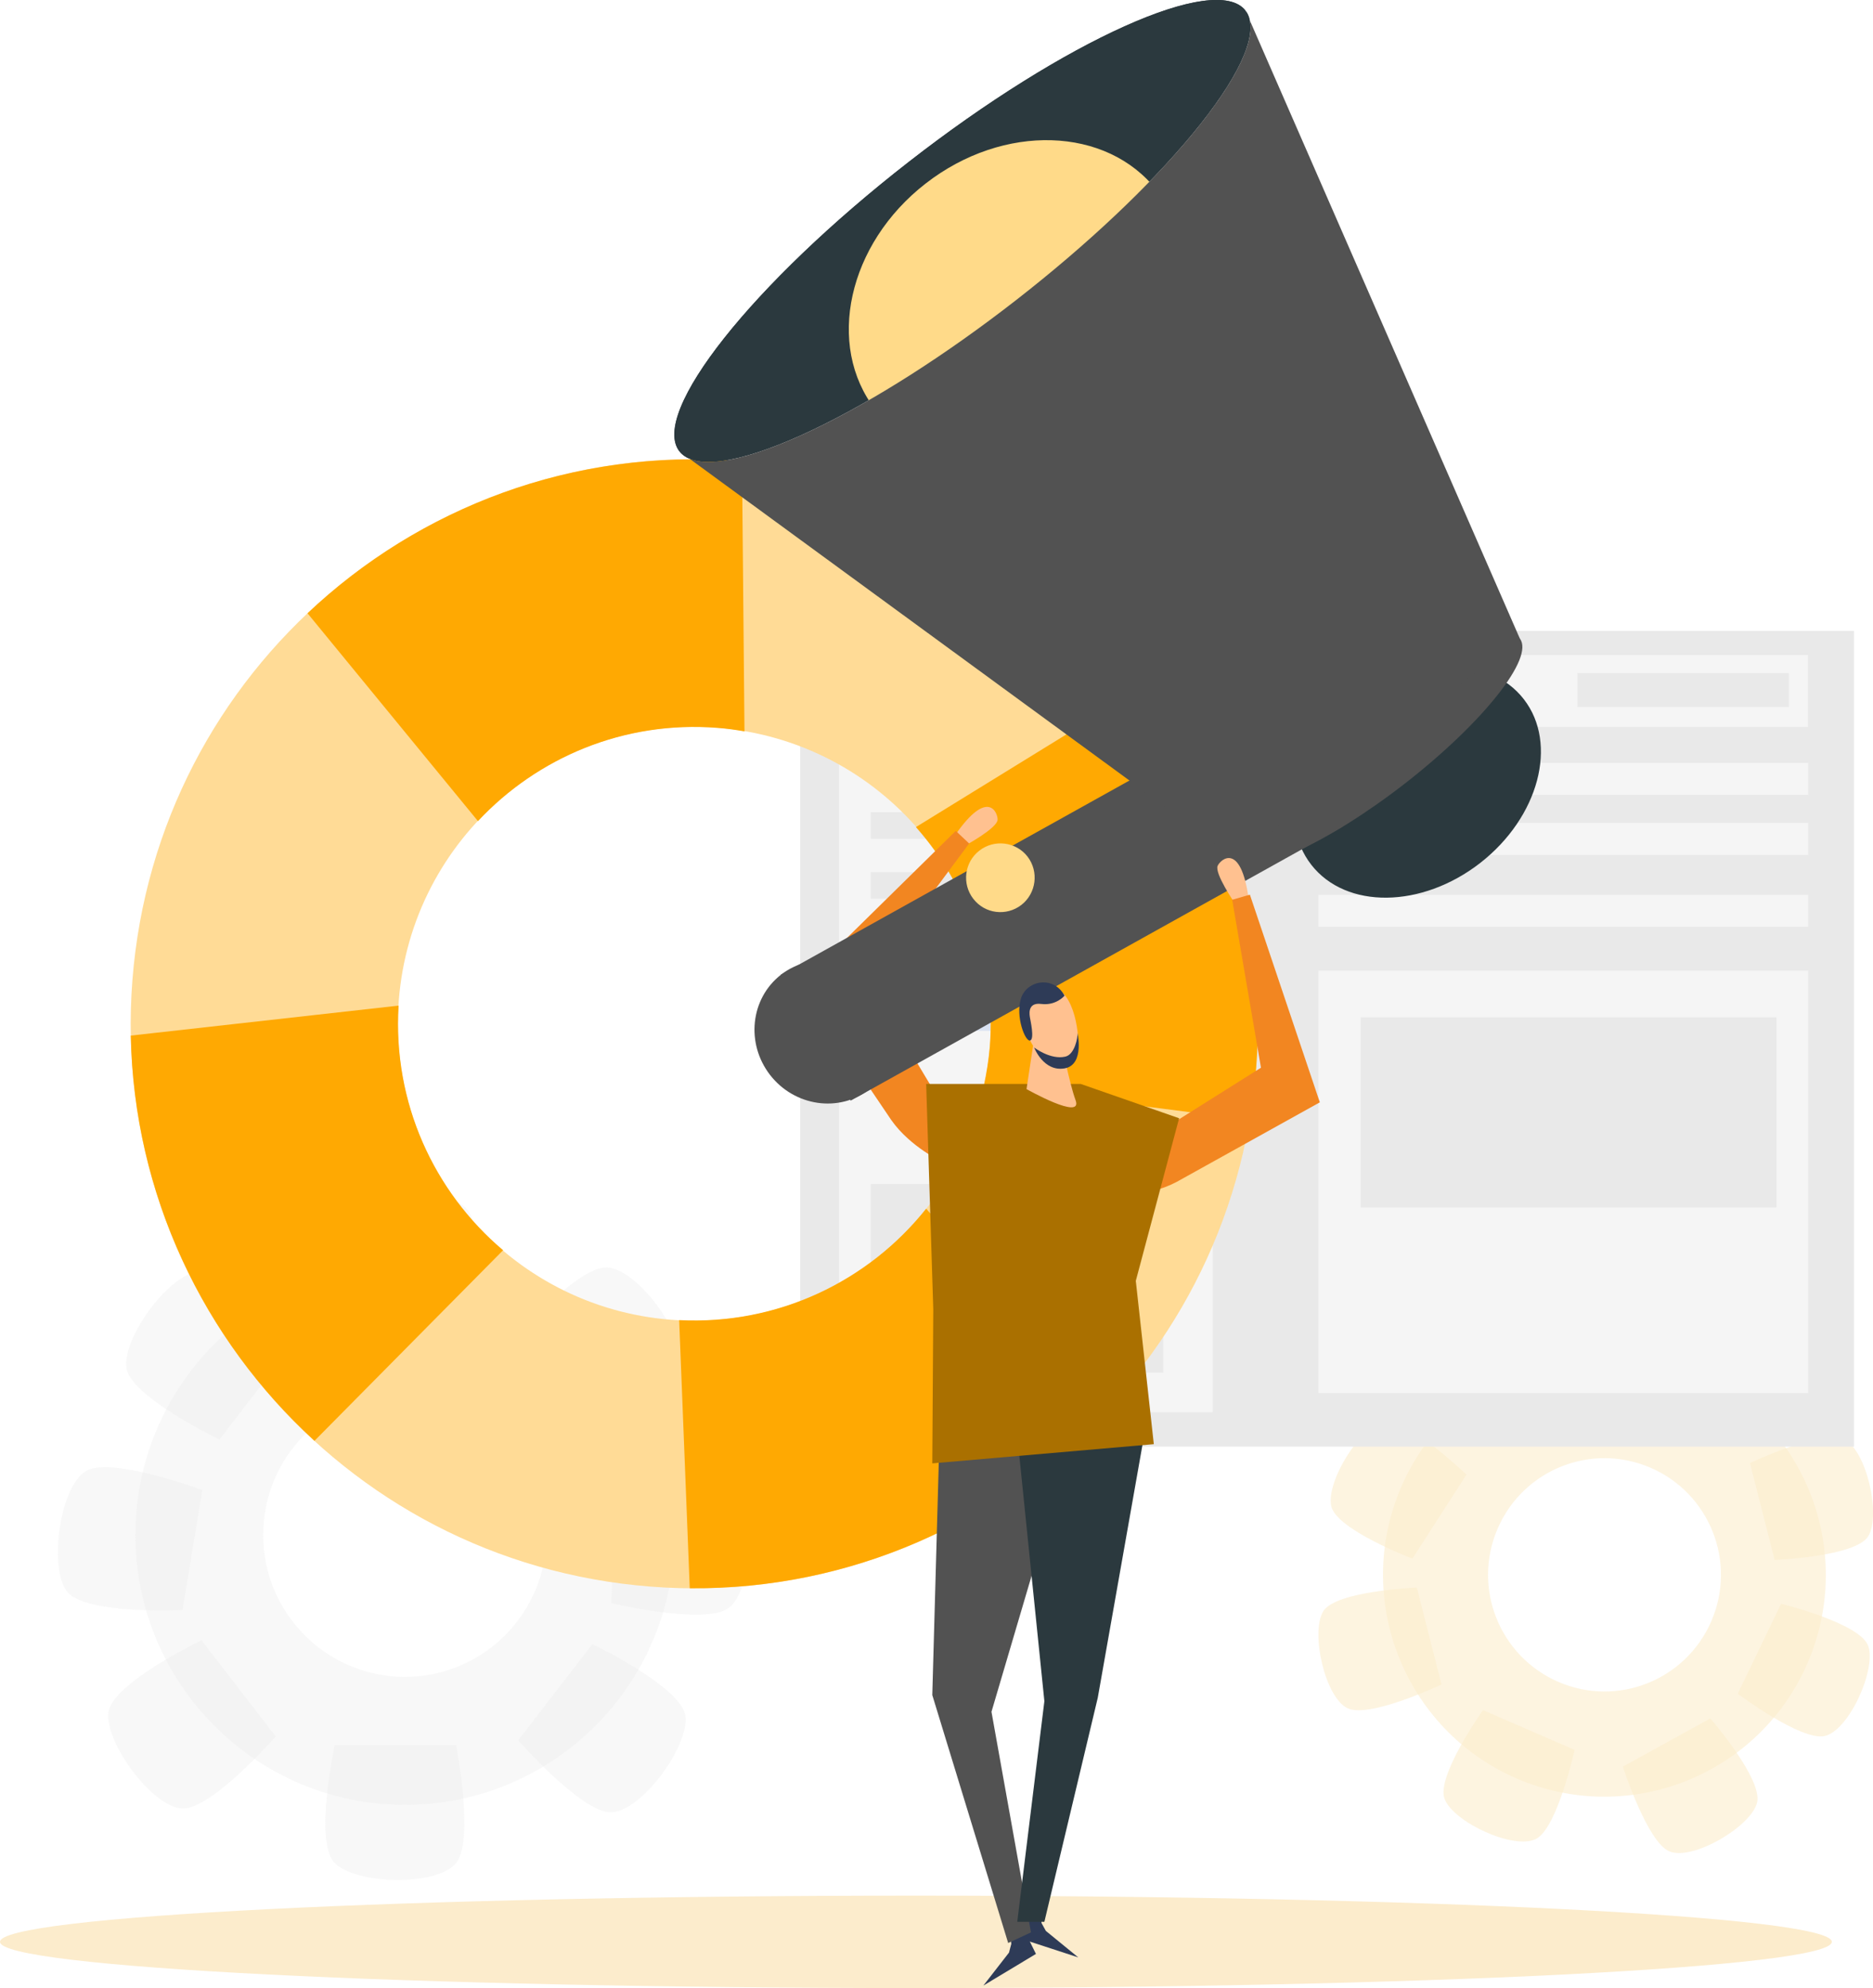
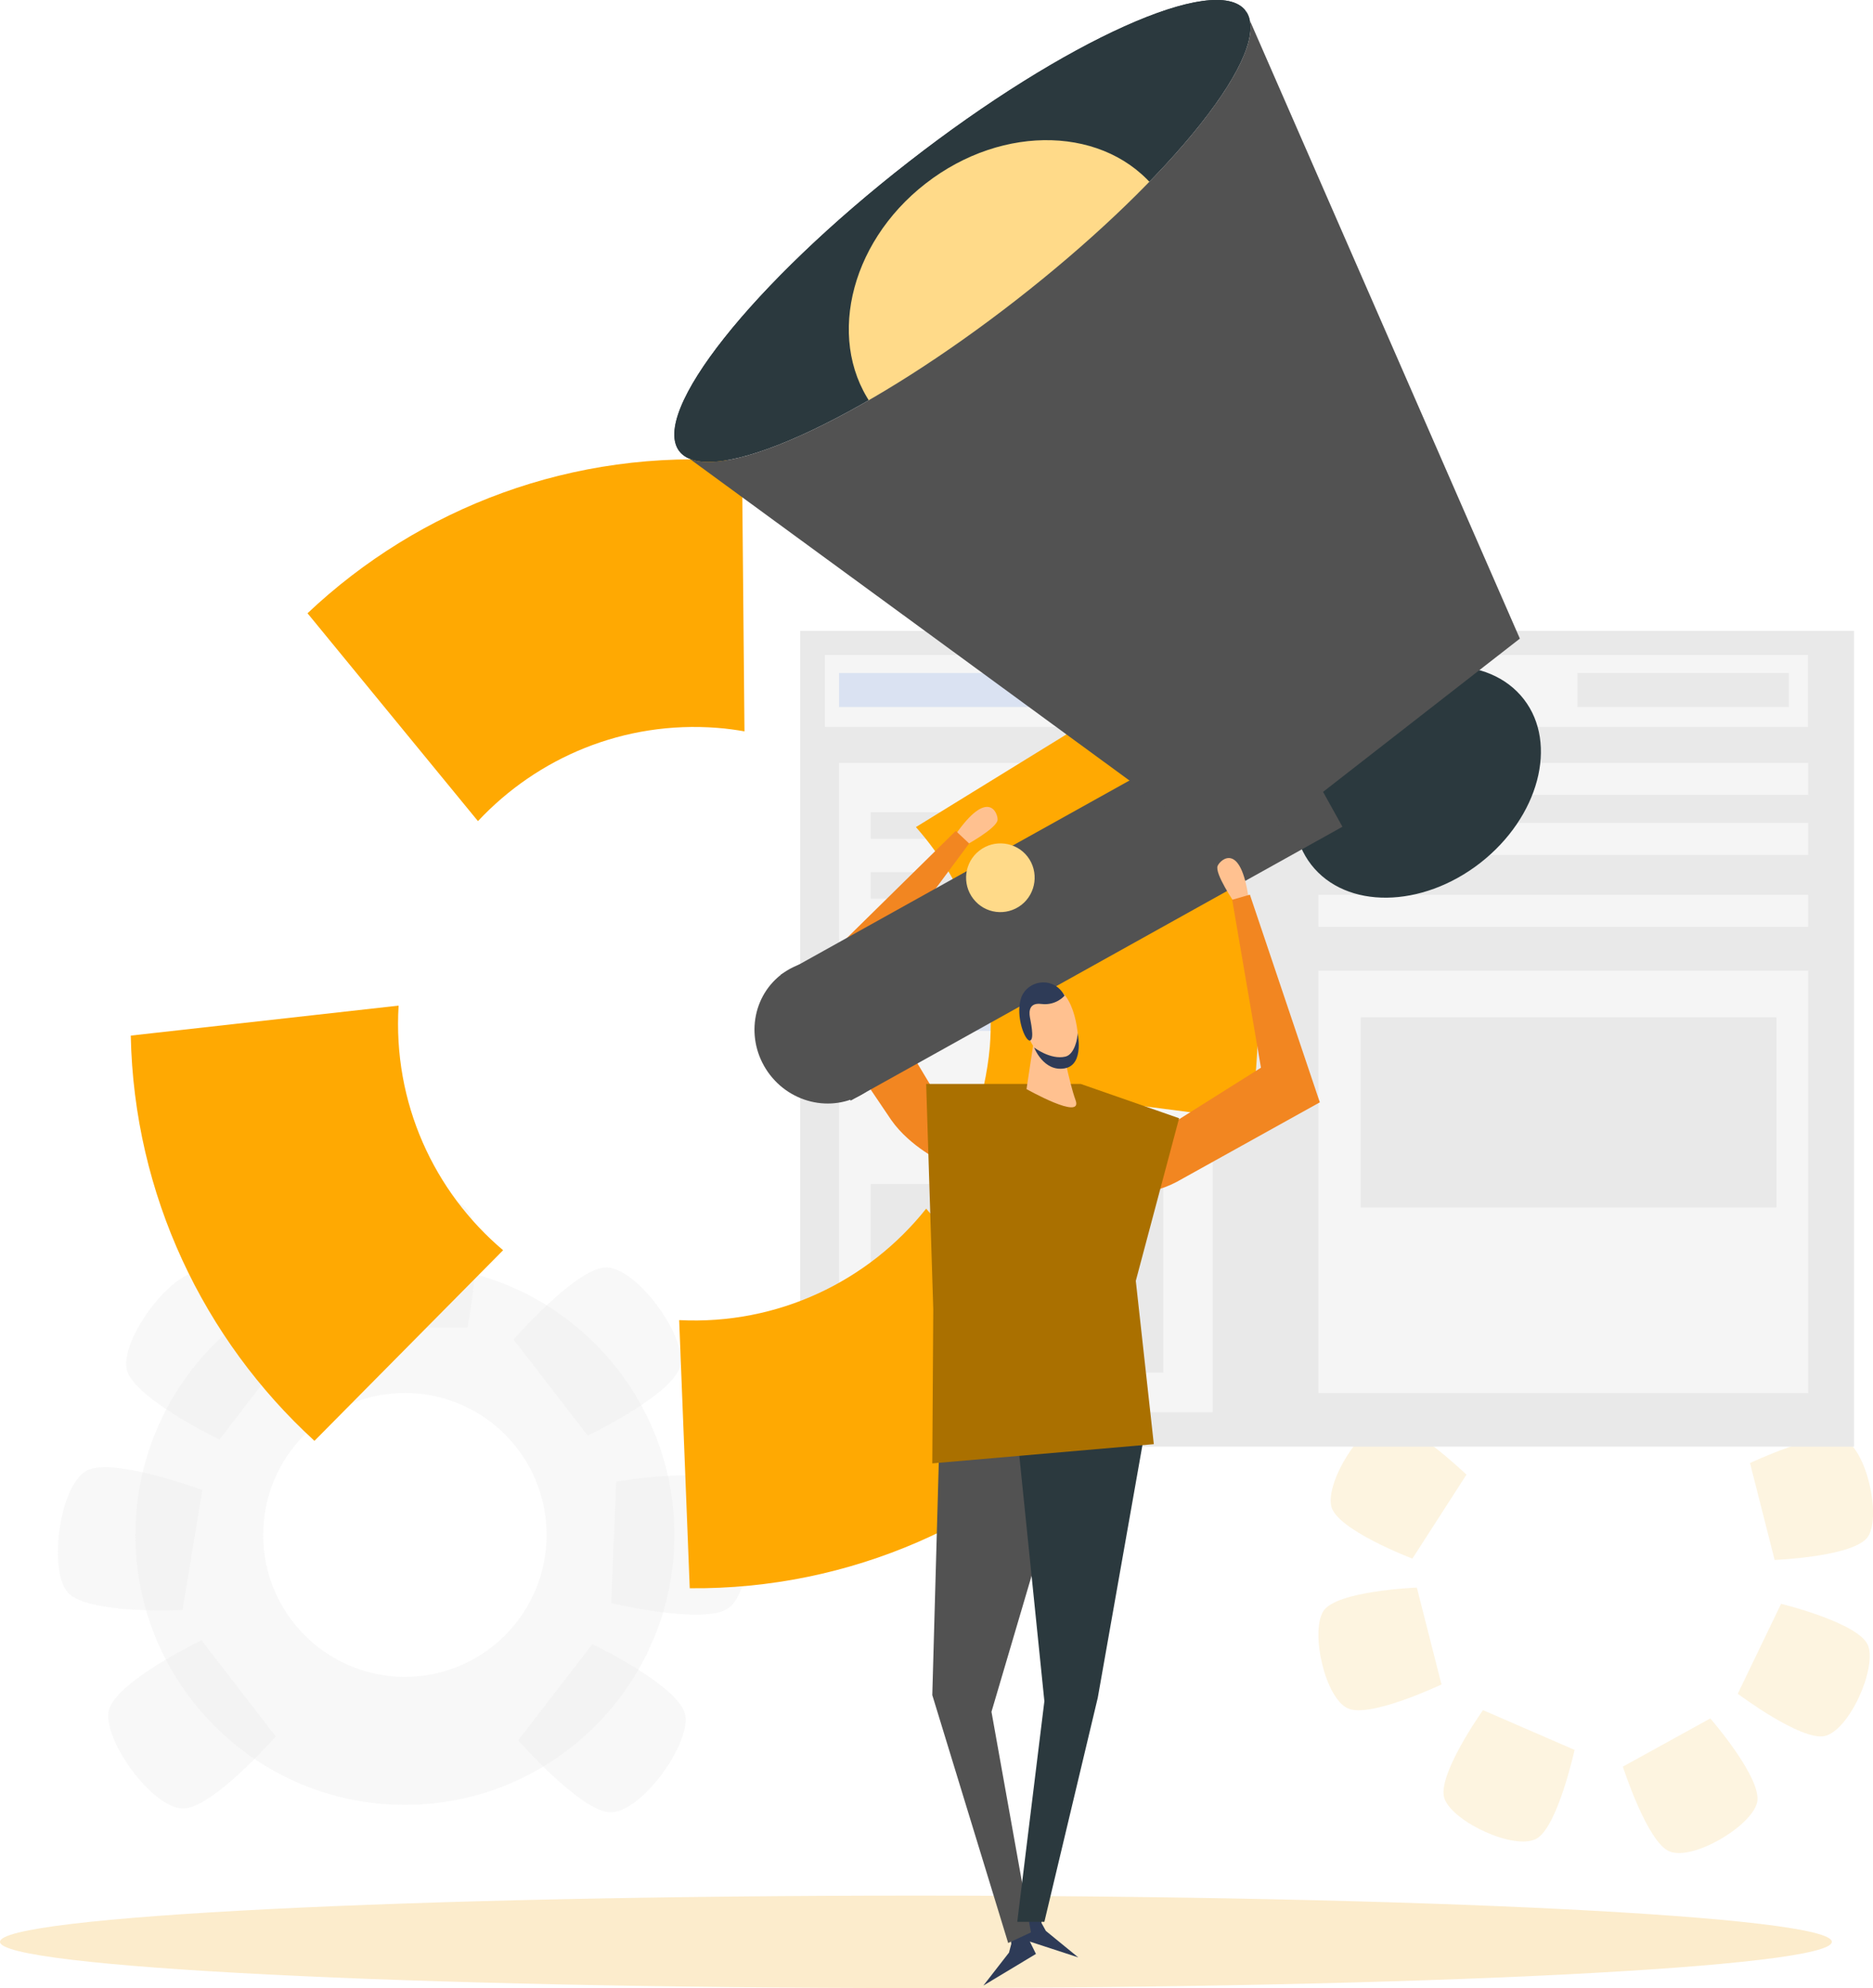
<svg xmlns="http://www.w3.org/2000/svg" width="245" height="260" viewBox="0 0 245 260" fill="none">
  <g opacity="0.6">
    <g opacity="0.6">
      <path opacity="0.6" d="M52.962 165.435C33.498 165.435 17.711 181.246 17.711 200.74C17.711 220.233 33.498 236.045 52.962 236.045C72.425 236.045 88.212 220.233 88.212 200.74C88.212 181.246 72.425 165.435 52.962 165.435ZM52.962 219.302C42.733 219.302 34.428 210.985 34.428 200.74C34.428 190.495 42.733 182.178 52.962 182.178C63.212 182.178 71.495 190.495 71.495 200.74C71.495 210.985 63.191 219.302 52.962 219.302Z" fill="#E0E0E0" />
    </g>
    <g opacity="0.6">
      <path opacity="0.6" d="M61.158 173.644H45.263C45.263 173.644 42.538 160.951 45.263 158.222C48.074 155.407 58.649 155.125 61.158 158.222C63.558 161.211 61.158 173.644 61.158 173.644Z" fill="#E0E0E0" />
    </g>
    <g opacity="0.6">
-       <path opacity="0.6" d="M59.666 228.226H43.771C43.771 228.226 41.046 240.918 43.771 243.647C46.582 246.463 57.157 246.744 59.666 243.647C62.088 240.636 59.666 228.226 59.666 228.226Z" fill="#E0E0E0" />
-     </g>
+       </g>
    <g opacity="0.6">
      <path opacity="0.6" d="M38.429 175.68L28.697 188.264C28.697 188.264 16.997 182.654 16.522 178.842C16.024 174.9 22.274 166.345 26.232 166.258C30.103 166.15 38.429 175.68 38.429 175.68Z" fill="#E0E0E0" />
    </g>
    <g opacity="0.6">
      <path opacity="0.6" d="M26.47 194.87L23.875 210.573C23.875 210.573 10.921 211.201 8.693 208.061C6.379 204.833 7.828 194.329 11.289 192.358C14.619 190.452 26.47 194.87 26.47 194.87Z" fill="#E0E0E0" />
    </g>
    <g opacity="0.6">
      <path opacity="0.6" d="M79.951 209.663L80.6 193.765C80.6 193.765 93.381 191.556 95.976 194.394C98.658 197.318 98.506 207.931 95.327 210.292C92.256 212.587 79.951 209.663 79.951 209.663Z" fill="#E0E0E0" />
    </g>
    <g opacity="0.6">
      <path opacity="0.6" d="M67.17 175.182L76.88 187.766C76.88 187.766 88.58 182.156 89.055 178.344C89.553 174.402 83.303 165.846 79.345 165.76C75.496 165.651 67.17 175.182 67.17 175.182Z" fill="#E0E0E0" />
    </g>
    <g opacity="0.6">
      <path opacity="0.6" d="M36.072 227.099L26.362 214.515C26.362 214.515 14.662 220.125 14.186 223.937C13.689 227.879 19.939 236.434 23.896 236.521C27.746 236.608 36.072 227.099 36.072 227.099Z" fill="#E0E0E0" />
    </g>
    <g opacity="0.6">
      <path opacity="0.6" d="M67.775 227.597L77.485 215.013C77.485 215.013 89.185 220.623 89.661 224.435C90.158 228.377 83.908 236.933 79.929 237.019C76.101 237.106 67.775 227.597 67.775 227.597Z" fill="#E0E0E0" />
    </g>
  </g>
-   <path opacity="0.6" d="M221.384 179.362C206.7 172.994 189.659 179.752 183.301 194.437C176.943 209.122 183.69 226.211 198.353 232.579C213.015 238.947 230.078 232.189 236.436 217.504C242.794 202.797 236.047 185.73 221.384 179.362ZM203.824 219.952C196.104 216.594 192.557 207.627 195.909 199.895C199.261 192.163 208.214 188.61 215.935 191.968C223.655 195.325 227.202 204.292 223.85 212.024C220.498 219.757 211.545 223.309 203.824 219.952Z" fill="#FCECCC" />
  <g opacity="0.6">
    <path opacity="0.6" d="M224.888 188.221L212.907 183.022C212.907 183.022 214.983 172.561 217.924 171.413C220.952 170.2 229.018 173.471 229.905 176.611C230.748 179.643 224.888 188.221 224.888 188.221Z" fill="#FCECCC" />
  </g>
  <path opacity="0.6" d="M205.965 228.854L193.984 223.655C193.984 223.655 187.799 232.341 188.967 235.287C190.156 238.319 198.05 242.001 200.948 240.485C203.738 239.012 205.965 228.854 205.965 228.854Z" fill="#FCECCC" />
  <g opacity="0.6">
    <path opacity="0.6" d="M207.111 182.329L195.671 188.632C195.671 188.632 188.686 180.575 189.572 177.543C190.481 174.402 197.985 170.005 201.013 171.24C203.932 172.431 207.111 182.329 207.111 182.329Z" fill="#FCECCC" />
  </g>
  <path opacity="0.6" d="M191.822 192.856L184.75 203.837C184.75 203.837 174.802 200.068 174.132 196.971C173.44 193.787 177.96 186.336 181.204 185.99C184.339 185.665 191.822 192.856 191.822 192.856Z" fill="#FCECCC" />
  <path opacity="0.6" d="M227.31 221.511L232.976 209.75C232.976 209.75 243.313 212.263 244.372 215.252C245.454 218.327 241.885 226.276 238.706 227.034C235.614 227.749 227.31 221.511 227.31 221.511Z" fill="#FCECCC" />
  <path opacity="0.6" d="M228.91 191.34L232.132 204.01C232.132 204.01 242.772 203.599 244.394 200.891C246.06 198.076 244.135 189.585 241.172 188.221C238.296 186.899 228.91 191.34 228.91 191.34Z" fill="#FCECCC" />
  <path opacity="0.6" d="M188.556 220.298L185.334 207.628C185.334 207.628 174.694 208.039 173.072 210.746C171.407 213.562 173.331 222.053 176.294 223.417C179.17 224.76 188.556 220.298 188.556 220.298Z" fill="#FCECCC" />
  <path opacity="0.6" d="M212.28 231.041L223.72 224.738C223.72 224.738 230.705 232.774 229.818 235.828C228.91 238.969 221.406 243.366 218.378 242.131C215.459 240.94 212.28 231.041 212.28 231.041Z" fill="#FCECCC" />
  <path d="M239.615 253.957C239.615 257.293 185.983 260 119.808 260C53.632 260 0 257.293 0 253.957C0 250.621 53.632 247.914 119.808 247.914C185.983 247.914 239.615 250.621 239.615 253.957Z" fill="#FCECCC" />
  <path d="M242.513 82.501H104.669V189.195H242.513V82.501Z" fill="#E9E9E9" />
  <path d="M236.501 85.663H107.892V95.063H236.501V85.663Z" fill="#F5F5F5" />
  <path d="M158.626 99.785H109.751V184.69H158.626V99.785Z" fill="#F5F5F5" />
  <path d="M152.16 154.843H113.904V179.513H152.16V154.843Z" fill="#E9E9E9" />
  <path d="M152.16 106.218H113.904V109.705H152.16V106.218Z" fill="#E9E9E9" />
  <path d="M152.16 114.059H113.904V117.546H152.16V114.059Z" fill="#E9E9E9" />
  <path d="M152.16 123.481H113.904V126.968H152.16V123.481Z" fill="#DAE2F2" />
  <path d="M152.16 131.321H113.904V134.808H152.16V131.321Z" fill="#DAE2F2" />
  <path d="M236.522 99.785H172.445V103.965H236.522V99.785Z" fill="#F5F5F5" />
  <path d="M236.522 107.626H172.445V111.806H236.522V107.626Z" fill="#F5F5F5" />
  <path d="M236.522 117.026H172.445V121.206H236.522V117.026Z" fill="#F5F5F5" />
  <path d="M236.522 126.946H172.445V182.199H236.522V126.946Z" fill="#F5F5F5" />
  <path d="M232.37 133.054H177.981V157.919H232.37V133.054Z" fill="#E9E9E9" />
  <path d="M179.582 88.024H109.751V92.464H179.582V88.024Z" fill="#DAE2F2" />
  <path d="M233.992 88.024H206.333V92.464H233.992V88.024Z" fill="#E9E9E9" />
-   <path d="M96.56 60.278C55.968 57.116 20.501 87.504 17.322 128.159C14.143 168.792 44.485 204.335 85.076 207.497C125.668 210.681 161.135 180.293 164.314 139.638C167.471 98.984 137.152 63.462 96.56 60.278ZM87.801 172.604C66.457 170.936 50.497 152.244 52.162 130.866C53.827 109.489 72.49 93.504 93.835 95.172C115.201 96.839 131.14 115.531 129.474 136.909C127.809 158.309 109.146 174.272 87.801 172.604Z" fill="#FFDB96" />
  <path d="M93.835 95.193C95.046 95.28 96.236 95.453 97.382 95.648L97.058 60.343C96.885 60.343 96.733 60.3 96.538 60.3C74.956 58.611 54.822 66.408 40.225 80.205L62.521 107.388C70.306 99.07 81.617 94.24 93.835 95.193Z" fill="#FFA902" />
  <path d="M52.14 131.516L17.106 135.437C17.517 156.23 26.622 175.16 41.133 188.437L65.808 163.507C56.768 155.861 51.362 144.209 52.14 131.516Z" fill="#FFA902" />
  <path d="M129.475 136.909C129.324 138.642 129.042 140.332 128.696 141.978L163.449 146.461C163.838 144.209 164.141 141.934 164.314 139.617C165.763 121.033 160.184 103.51 149.847 89.67L119.808 108.167C126.534 115.77 130.318 125.993 129.475 136.909Z" fill="#FFA902" />
  <path d="M88.839 172.647L90.223 207.714C111.309 207.909 130.664 199.094 144.353 184.668L121.148 158.071C113.601 167.558 101.772 173.297 88.839 172.647Z" fill="#FFA902" />
  <path d="M126.274 110.571C126.274 110.571 130.426 108.319 130.491 107.214C130.534 106.305 129.236 103.034 124.976 109.164L126.274 110.571Z" fill="#FFC190" />
  <path d="M116.585 146.483L104.604 128.744L125.019 108.665L126.771 110.312L113.493 128.202L123.289 144.555C123.289 144.555 127.031 149.797 123.333 152.006C123.354 151.984 119.115 150.078 116.585 146.483Z" fill="#F28621" />
  <path d="M193.638 112.846C185.961 118.824 176.057 118.932 171.515 113.084C166.974 107.236 169.526 97.662 177.203 91.684C184.88 85.706 194.785 85.598 199.326 91.446C203.846 97.273 201.294 106.868 193.638 112.846Z" fill="#2B393E" />
-   <path d="M183.799 102.449C173.57 110.398 163.709 114.838 161.784 112.348C159.838 109.857 166.563 101.388 176.792 93.417C187.022 85.468 196.883 81.028 198.808 83.519C200.732 86.01 194.028 94.478 183.799 102.449Z" fill="#525252" />
  <path d="M132.913 39.247C112.455 55.167 92.754 64.025 88.861 59.022C84.99 54.019 98.42 37.081 118.878 21.161C139.314 5.242 159.037 -3.617 162.908 1.386C166.801 6.39 153.371 23.327 132.913 39.247Z" fill="#2B393E" />
  <path d="M118.899 21.161C98.441 37.081 85.011 54.019 88.882 59.022L162.93 1.386C159.037 -3.595 139.336 5.263 118.899 21.161Z" fill="#2B393E" />
  <path d="M90.202 59.997L88.883 59.044C89.207 59.434 89.661 59.758 90.202 59.997Z" fill="#2B393E" />
  <path d="M162.93 1.386L163.492 2.686C163.384 2.188 163.211 1.754 162.93 1.386Z" fill="#2B393E" />
  <path d="M166.456 91.656L102.136 127.47L111.278 143.94L175.598 108.125L166.456 91.656Z" fill="#525252" />
  <path d="M144.764 54.517C134.6 62.422 121.062 62.011 114.509 53.586C107.978 45.16 110.898 31.904 121.084 23.999C131.248 16.093 144.786 16.505 151.338 24.93C157.869 33.355 154.928 46.59 144.764 54.517Z" fill="#FFDA89" />
  <path d="M198.807 83.519L163.492 2.686C164.768 8.88 151.857 24.497 132.913 39.247C114.185 53.824 96.084 62.466 90.202 59.997L161.783 112.348L198.807 83.519Z" fill="#525252" />
  <path d="M113.753 142.454C109.773 145.551 103.934 144.707 100.734 140.591C97.533 136.455 98.16 130.606 102.139 127.488C106.119 124.39 111.958 125.235 115.158 129.372C118.359 133.487 117.732 139.357 113.753 142.454Z" fill="#525252" />
  <path d="M133.605 118.347C131.637 119.863 128.826 119.517 127.312 117.546C125.798 115.596 126.144 112.759 128.112 111.243C130.058 109.727 132.891 110.073 134.405 112.023C135.919 113.994 135.551 116.831 133.605 118.347Z" fill="#FFDA89" />
  <path d="M161.524 118.131C161.524 118.131 158.843 114.232 159.275 113.236C159.643 112.391 162.281 110.073 163.319 117.459L161.524 118.131Z" fill="#FFC190" />
  <path d="M153.933 154.562L172.64 144.165L163.492 117.004L161.178 117.676L164.941 139.638L148.83 149.775C148.83 149.775 143.142 152.764 145.413 156.403C145.434 156.403 150.062 156.619 153.933 154.562Z" fill="#F28621" />
  <path d="M133.475 251.423L132.005 251.878L132.286 254.217L131.983 255.365L128.631 259.675L135.508 255.538L133.475 251.423Z" fill="#2E3B57" />
  <path d="M134.47 249.04L135.984 249.17L136.243 251.51L136.805 252.528L141.044 255.993L133.41 253.502L134.47 249.04Z" fill="#2E3B57" />
  <path d="M122.944 186.076L121.949 221.684L131.875 254.109L134.859 252.722L129.691 223.872L140.525 187.159L122.944 186.076Z" fill="#525252" />
  <path d="M133.064 187.744L136.611 222.486L133.064 251.336H136.611L143.596 222.031L149.954 186.076L133.064 187.744Z" fill="#2B393E" />
  <path d="M121.949 191.383L150.927 188.87L148.57 167.514L154.236 146.245L141.369 141.761H121.148L122.078 171.218L121.949 191.383Z" fill="#AA7000" />
  <path d="M135.14 136.714L134.275 142.433C134.275 142.433 141.671 146.613 140.698 143.905C139.79 141.393 138.86 136.303 138.86 136.303L135.14 136.714Z" fill="#FFC190" />
  <path d="M134.448 130.303C134.124 131.494 133.453 133.812 134.275 135.242C135.075 136.671 136.33 139.249 138.125 139.703C139.92 140.158 140.741 138.512 140.958 137.797C141.282 136.649 140.958 130.39 138.038 129.177C135.811 128.289 134.686 129.415 134.448 130.303Z" fill="#FFC190" />
  <path d="M139.249 130.217C139.249 130.217 138.168 131.538 136.221 131.3C134.253 131.04 134.708 132.902 134.729 133.097C134.751 133.314 135.378 135.956 134.729 136.086C134.08 136.195 132.826 132.946 133.54 130.606C134.253 128.224 137.8 127.509 139.249 130.217Z" fill="#2E3B57" />
  <path d="M135.27 136.996C135.27 136.996 137.411 138.642 139.357 138.187C140.59 137.906 141 135.631 140.936 135.155C140.871 134.678 141.995 139.27 139.249 139.725C136.502 140.202 135.27 136.996 135.27 136.996Z" fill="#2E3B57" />
</svg>